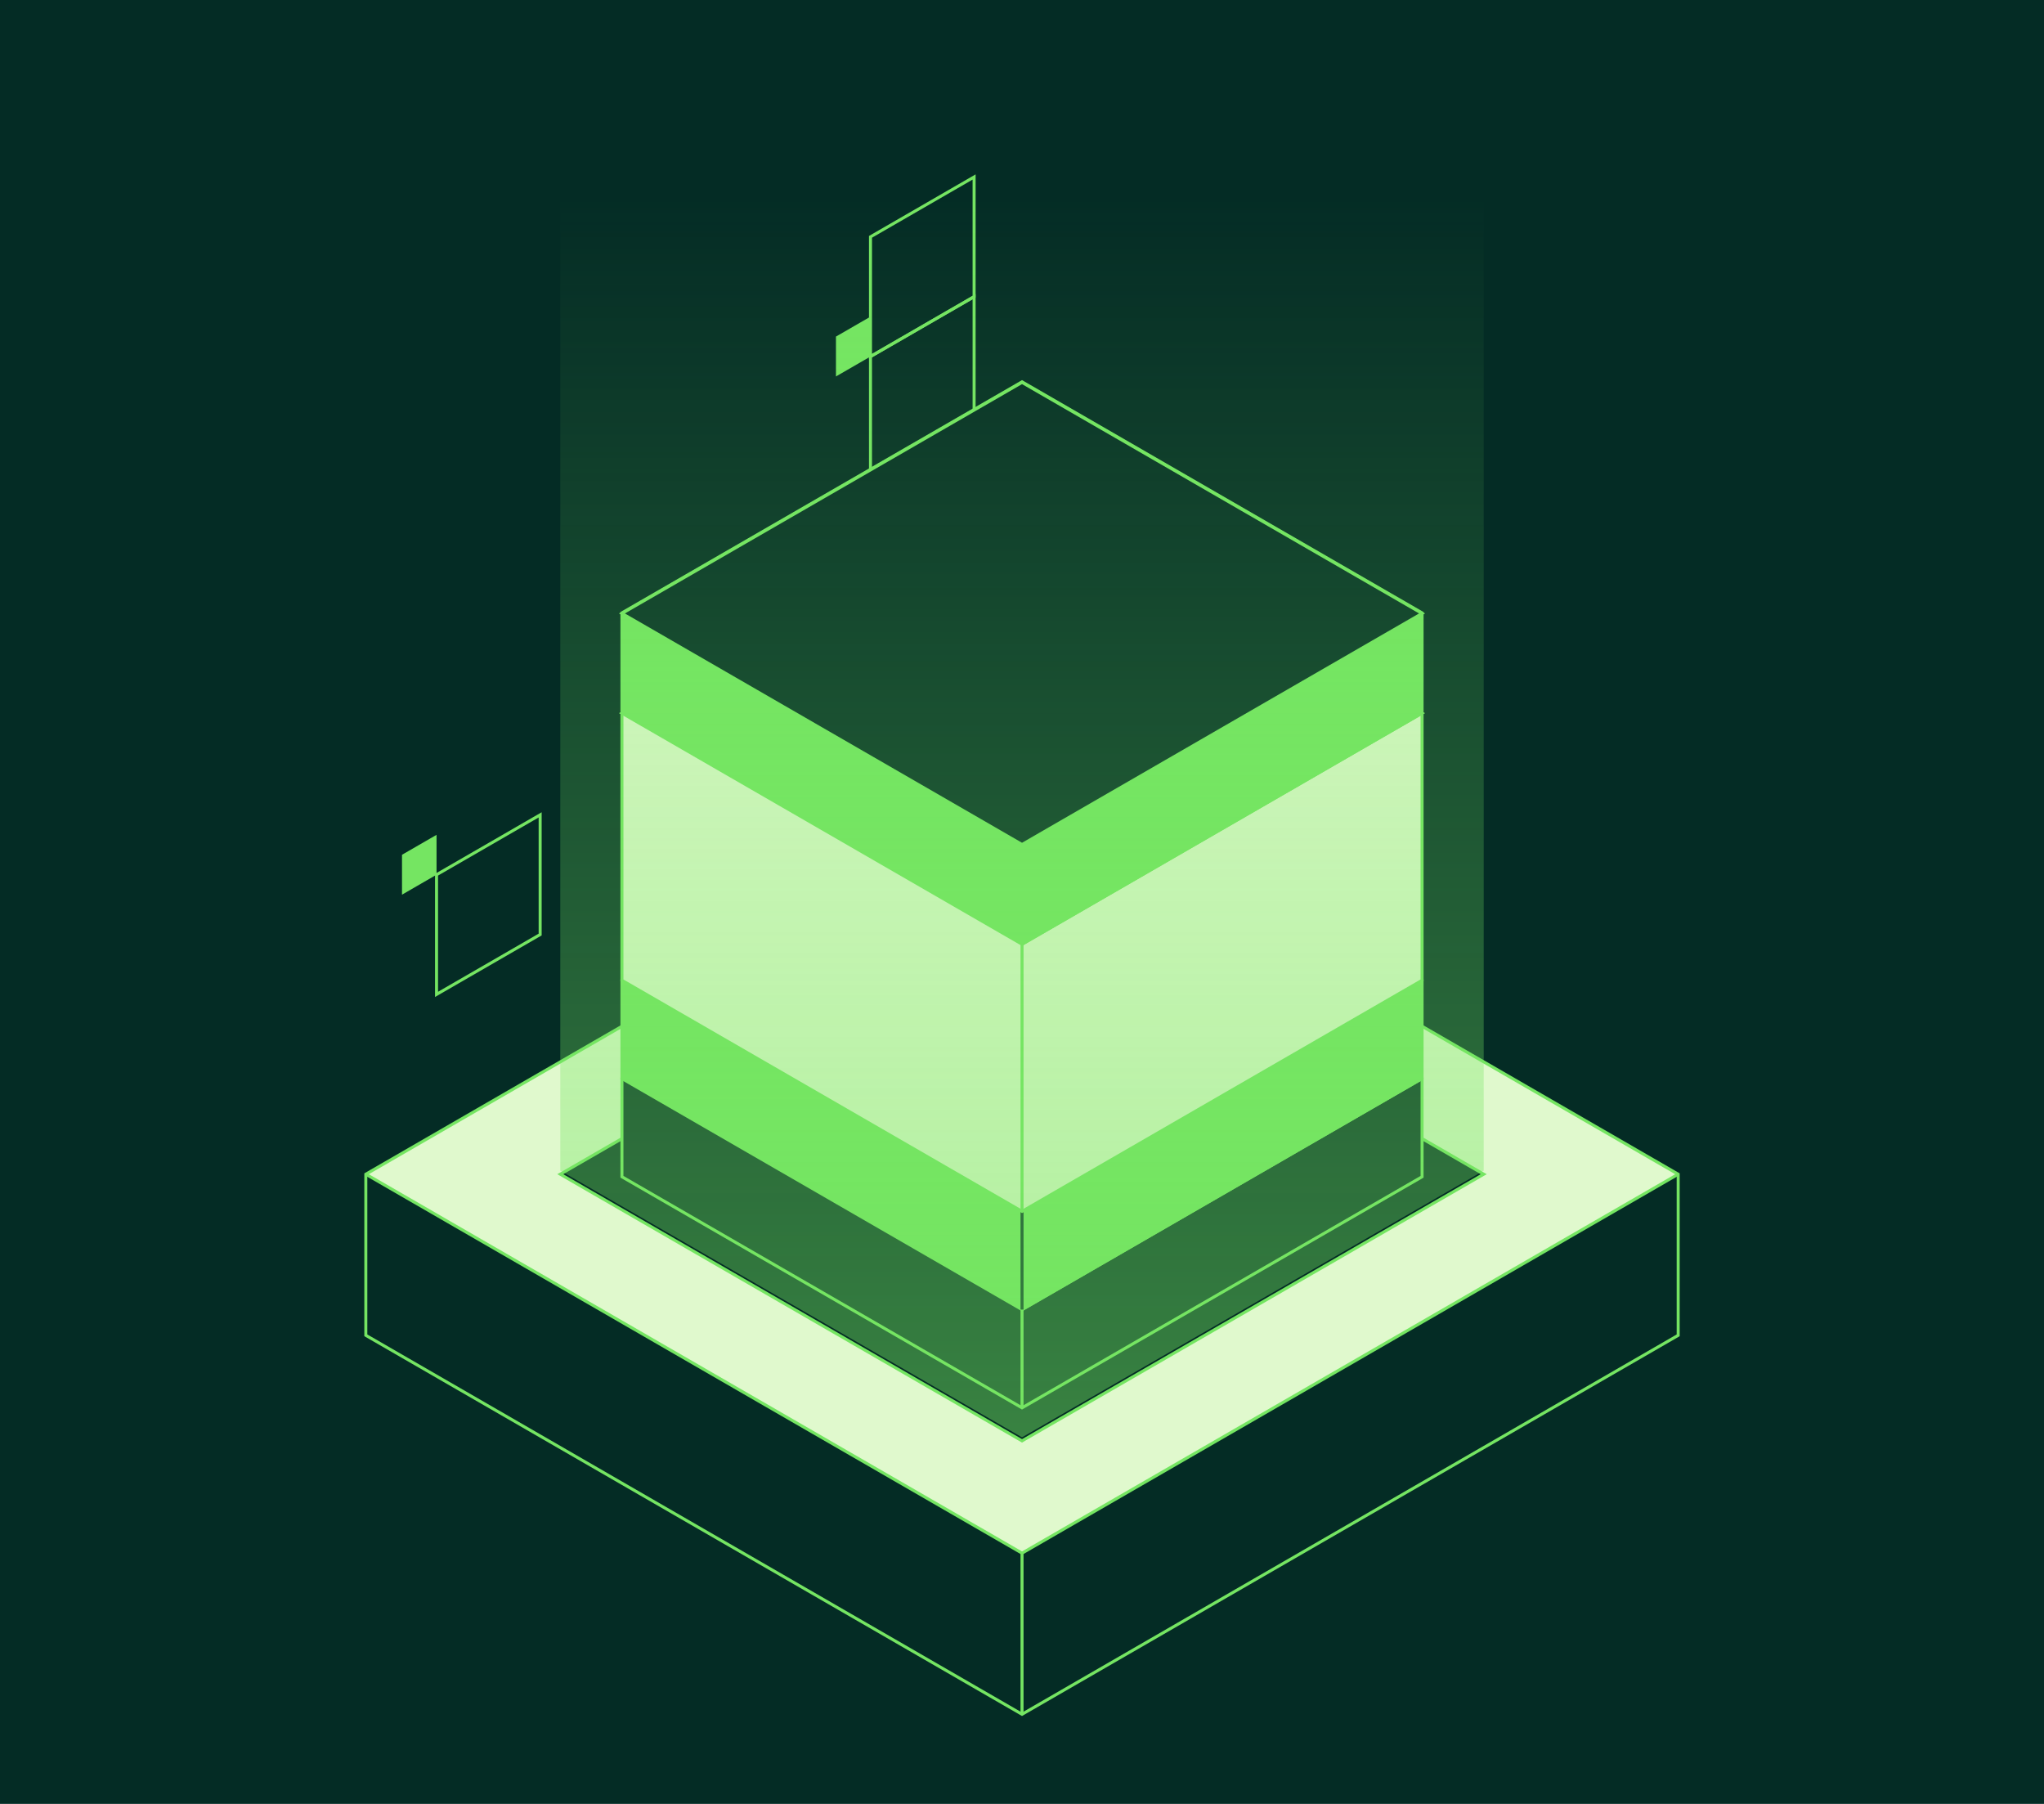
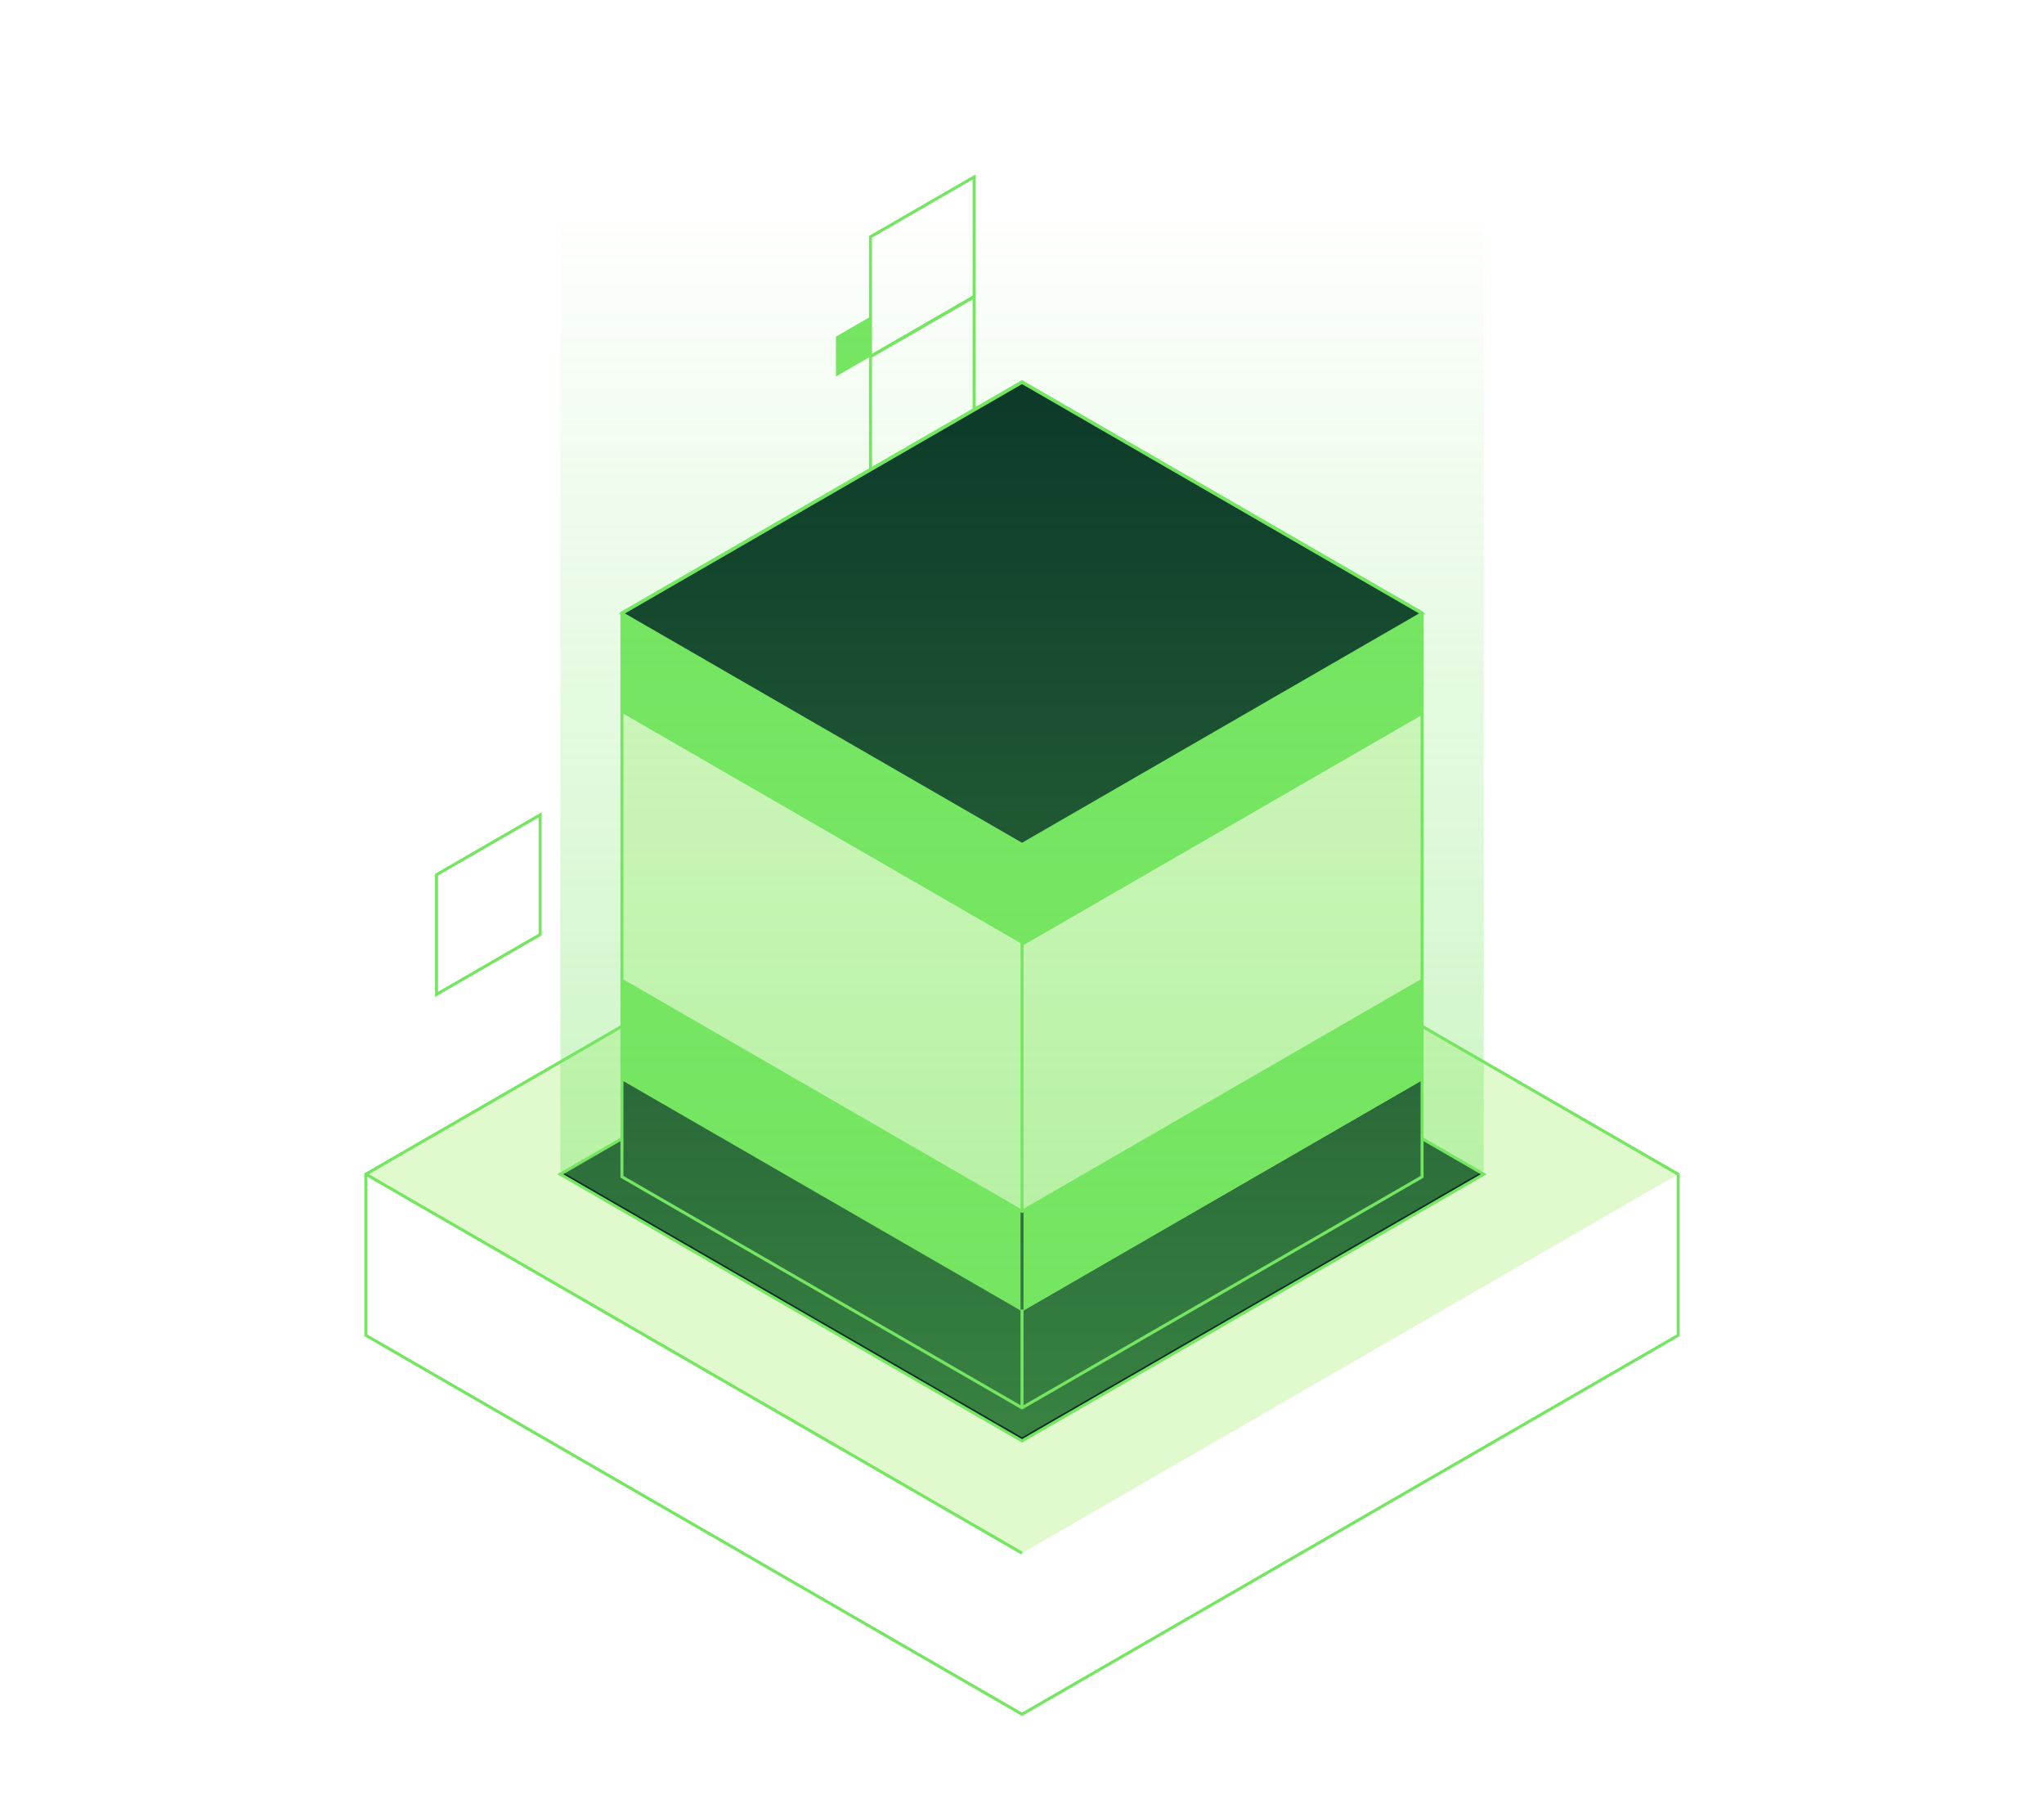
<svg xmlns="http://www.w3.org/2000/svg" width="340" height="300" viewBox="0 0 680 600" fill="none">
-   <rect width="680" height="600" fill="#042C25" />
  <g clip-path="url(#clip0_4557_2)">
    <path d="M289.596 158.389L324.065 138.485V98.676L289.596 118.58V158.389Z" stroke="#75E562" stroke-miterlimit="10" />
-     <path d="M289.596 118.58L324.065 98.676V58.867L289.596 78.772V118.58Z" stroke="#75E562" stroke-miterlimit="10" />
+     <path d="M289.596 118.58L324.065 98.676V58.867L289.596 78.772Z" stroke="#75E562" stroke-miterlimit="10" />
    <path d="M255.126 218.104L289.596 198.199V158.391L255.126 178.295V218.104Z" stroke="#75E562" stroke-miterlimit="10" />
    <path d="M289.596 118.581V105.32L278.106 111.95V125.211L289.596 118.581Z" fill="#75E562" />
    <path d="M335.554 145.116V131.855L324.065 138.486V151.76L335.554 145.116Z" fill="#75E562" />
    <path d="M340.007 264.5L558.298 390.556L340.007 516.599L121.702 390.556L340.007 264.5Z" fill="#E0F9CD" />
    <path d="M340.007 264.5L121.702 390.556V444.145L340.007 570.187L558.298 444.145V390.556L340.007 264.5Z" stroke="#75E562" stroke-miterlimit="10" />
-     <path d="M340.007 570.186V516.597L558.298 390.555" stroke="#75E562" stroke-miterlimit="10" />
    <path d="M340.007 516.597L121.702 390.555" stroke="#75E562" stroke-miterlimit="10" />
    <path d="M340.007 301.863L186.399 390.555L340.007 479.247L493.602 390.555L340.007 301.863Z" fill="#042C25" stroke="#75E562" stroke-miterlimit="10" />
    <path d="M340.007 281.887L206.906 358.737V391.41L340.007 468.26L473.094 391.41V358.737L340.007 281.887Z" fill="#042C25" stroke="#75E562" stroke-miterlimit="10" />
    <path d="M340.007 468.261V435.589L473.094 358.738" stroke="#75E562" stroke-miterlimit="10" />
    <path d="M340.007 249.215L473.094 326.065L340.007 402.915L206.906 326.065L340.007 249.215Z" fill="#E0F9CD" />
    <path d="M340.007 249.215L206.906 326.065V358.738L340.007 435.588L473.094 358.738V326.065L340.007 249.215Z" fill="#75E562" stroke="#75E562" stroke-miterlimit="10" />
    <path d="M340.007 435.587V402.914" stroke="#042C25" stroke-miterlimit="10" />
    <path d="M340.007 160.355L206.906 237.206V326.066L340.007 402.916L473.094 326.066V237.206L340.007 160.355Z" fill="#E0F9CD" stroke="#75E562" stroke-miterlimit="10" />
-     <path d="M340.007 160.355L473.094 237.206L340.007 314.056L206.906 237.206L340.007 160.355Z" stroke="#75E562" stroke-miterlimit="10" />
    <path d="M340.007 402.918V314.057L473.094 237.207" stroke="#75E562" stroke-miterlimit="10" />
    <path d="M340.007 127.008L206.906 203.858V236.531L340.007 313.381L473.094 236.531V203.858L340.007 127.008Z" fill="#75E562" stroke="#75E562" stroke-miterlimit="10" />
    <path d="M340.007 127.191L473.094 204.042L340.007 280.892L206.906 204.042L340.007 127.191Z" fill="#042C25" stroke="#75E562" stroke-miterlimit="10" />
    <path d="M145.229 330.744L179.699 310.84V271.031L145.229 290.936V330.744Z" stroke="#75E562" stroke-miterlimit="10" />
-     <path d="M145.229 290.936V277.676L133.74 284.306V297.58L145.229 290.936Z" fill="#75E562" />
    <path opacity="0.5" d="M186.399 389.388L340.007 478.08L493.601 389.388V30H186.399V389.388Z" fill="url(#paint0_linear_4557_2)" />
  </g>
  <defs>
    <linearGradient id="paint0_linear_4557_2" x1="340.007" y1="507.986" x2="340.007" y2="65.272" gradientUnits="userSpaceOnUse">
      <stop stop-color="#75E562" />
      <stop offset="1" stop-color="#75E562" stop-opacity="0" />
    </linearGradient>
    <clipPath id="clip0_4557_2">
      <rect width="438" height="541" fill="white" transform="translate(121 30)" />
    </clipPath>
  </defs>
</svg>